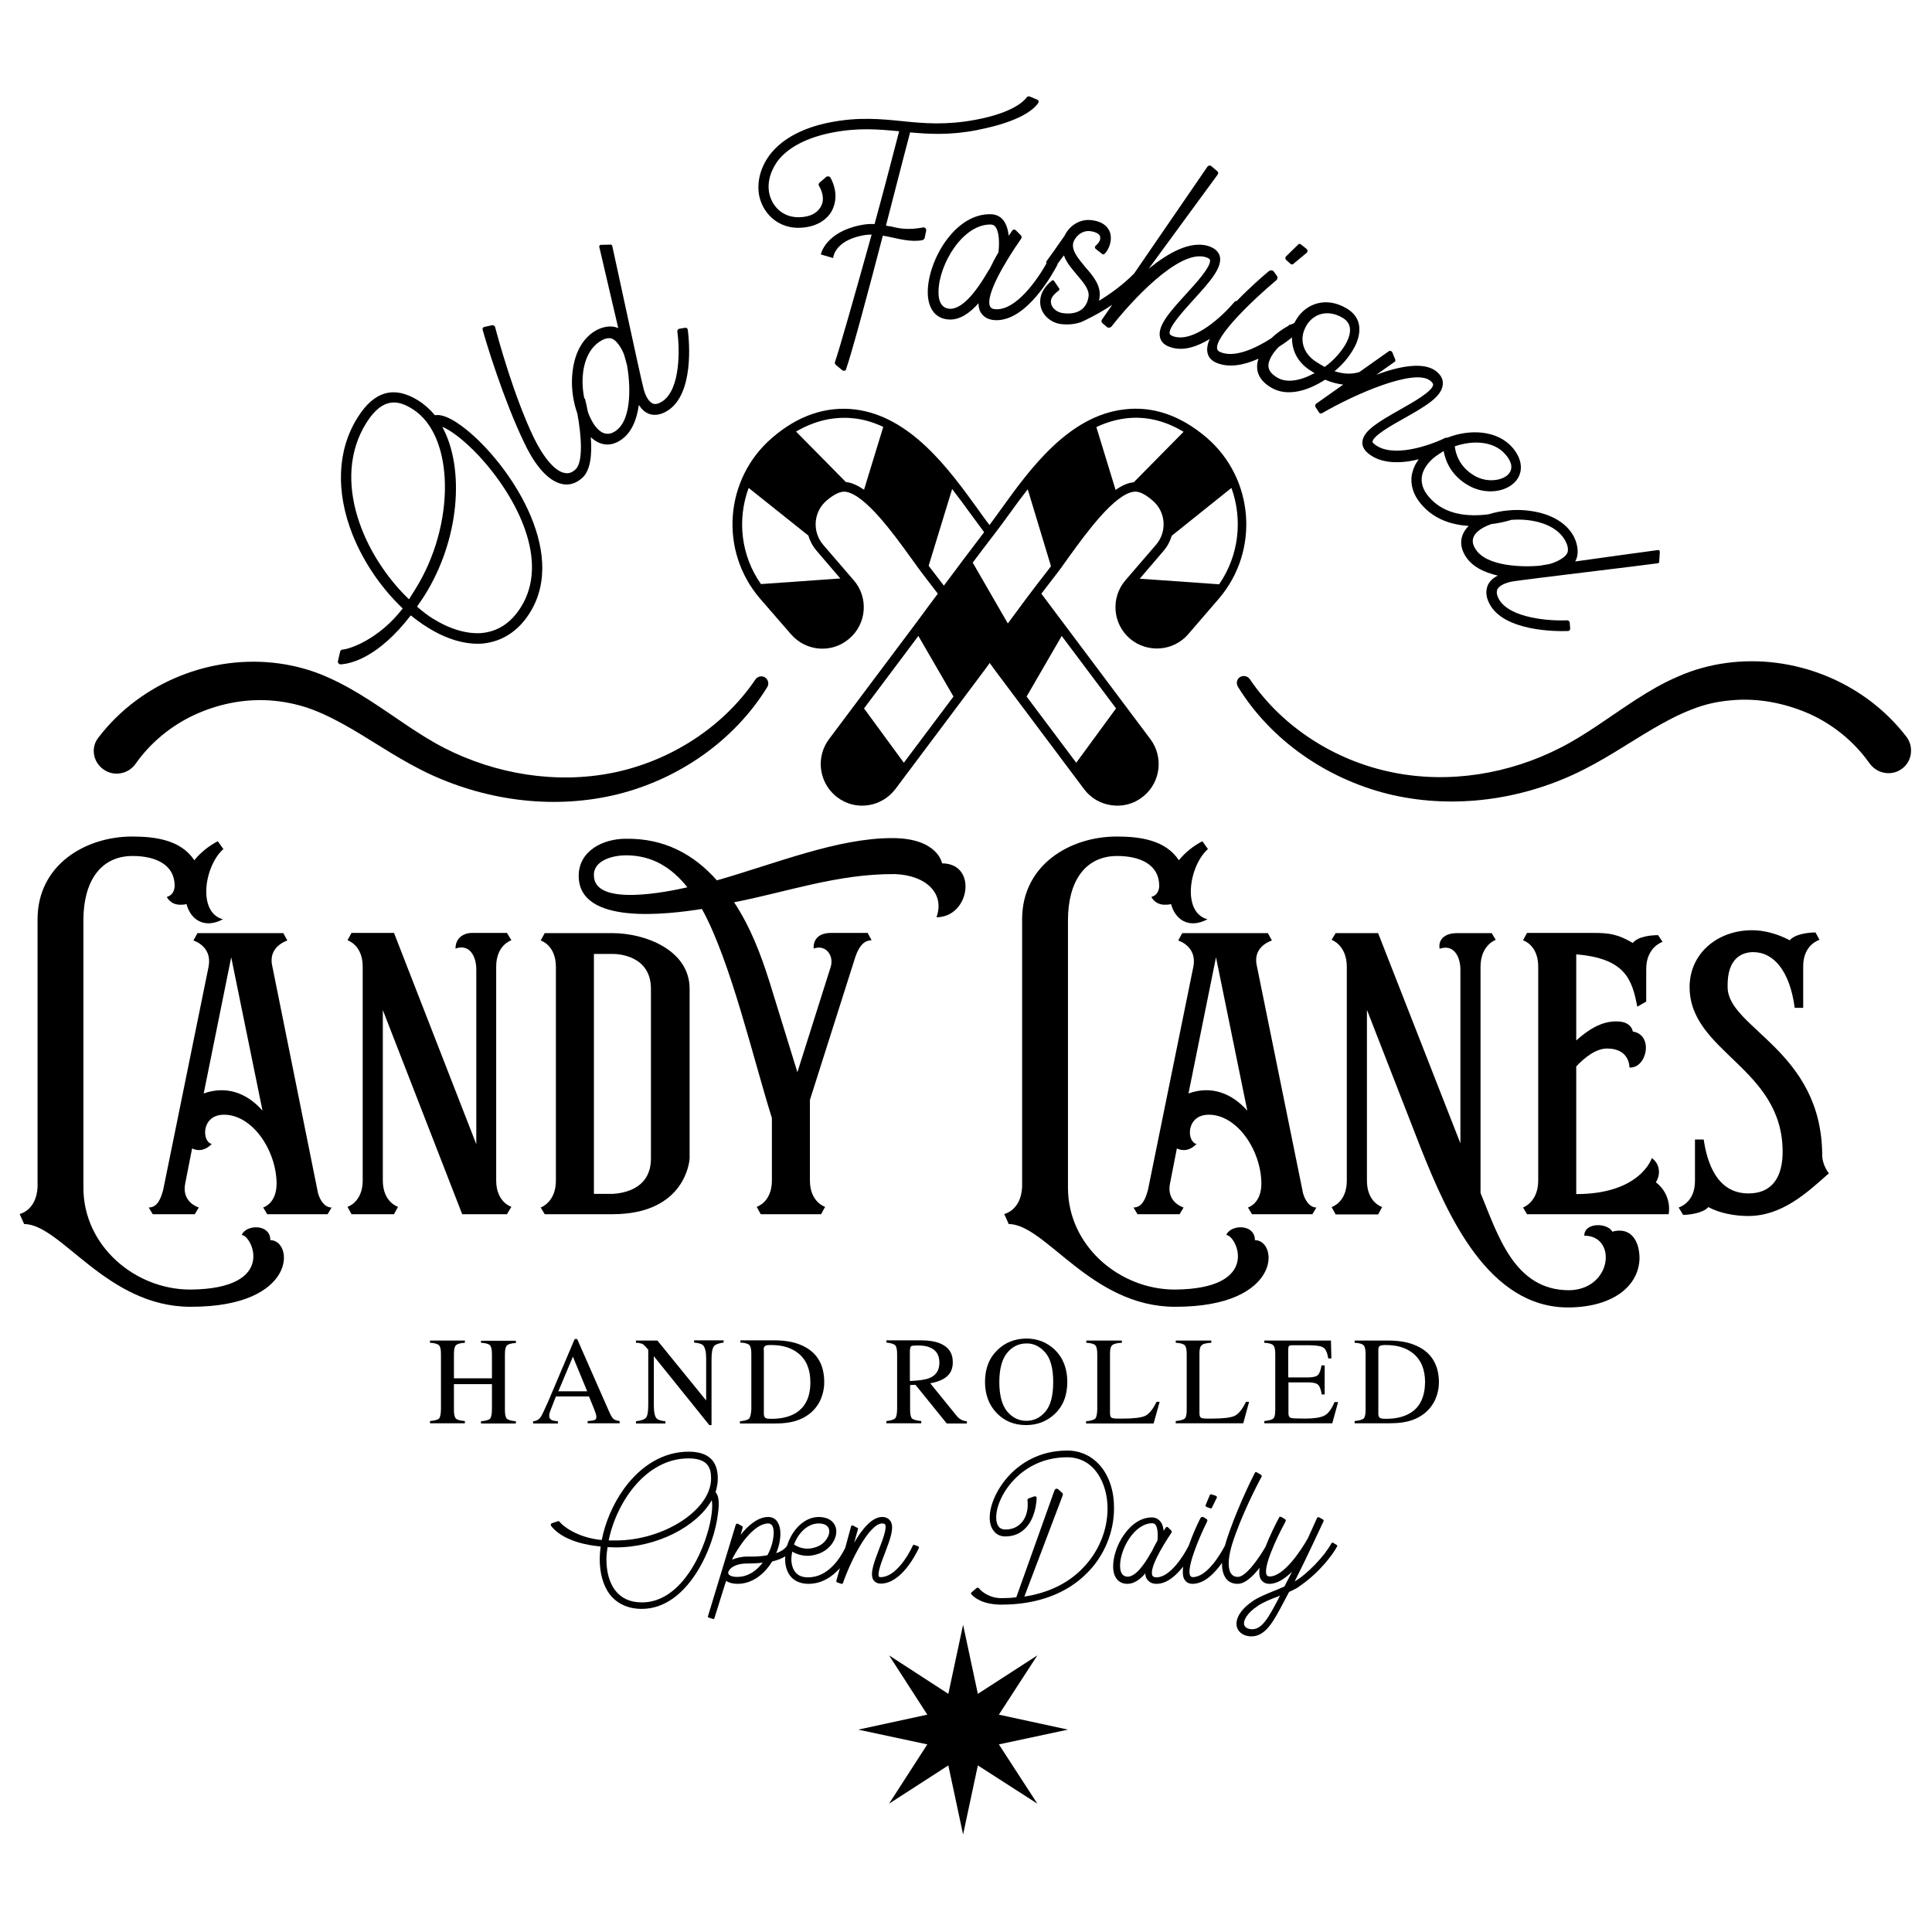
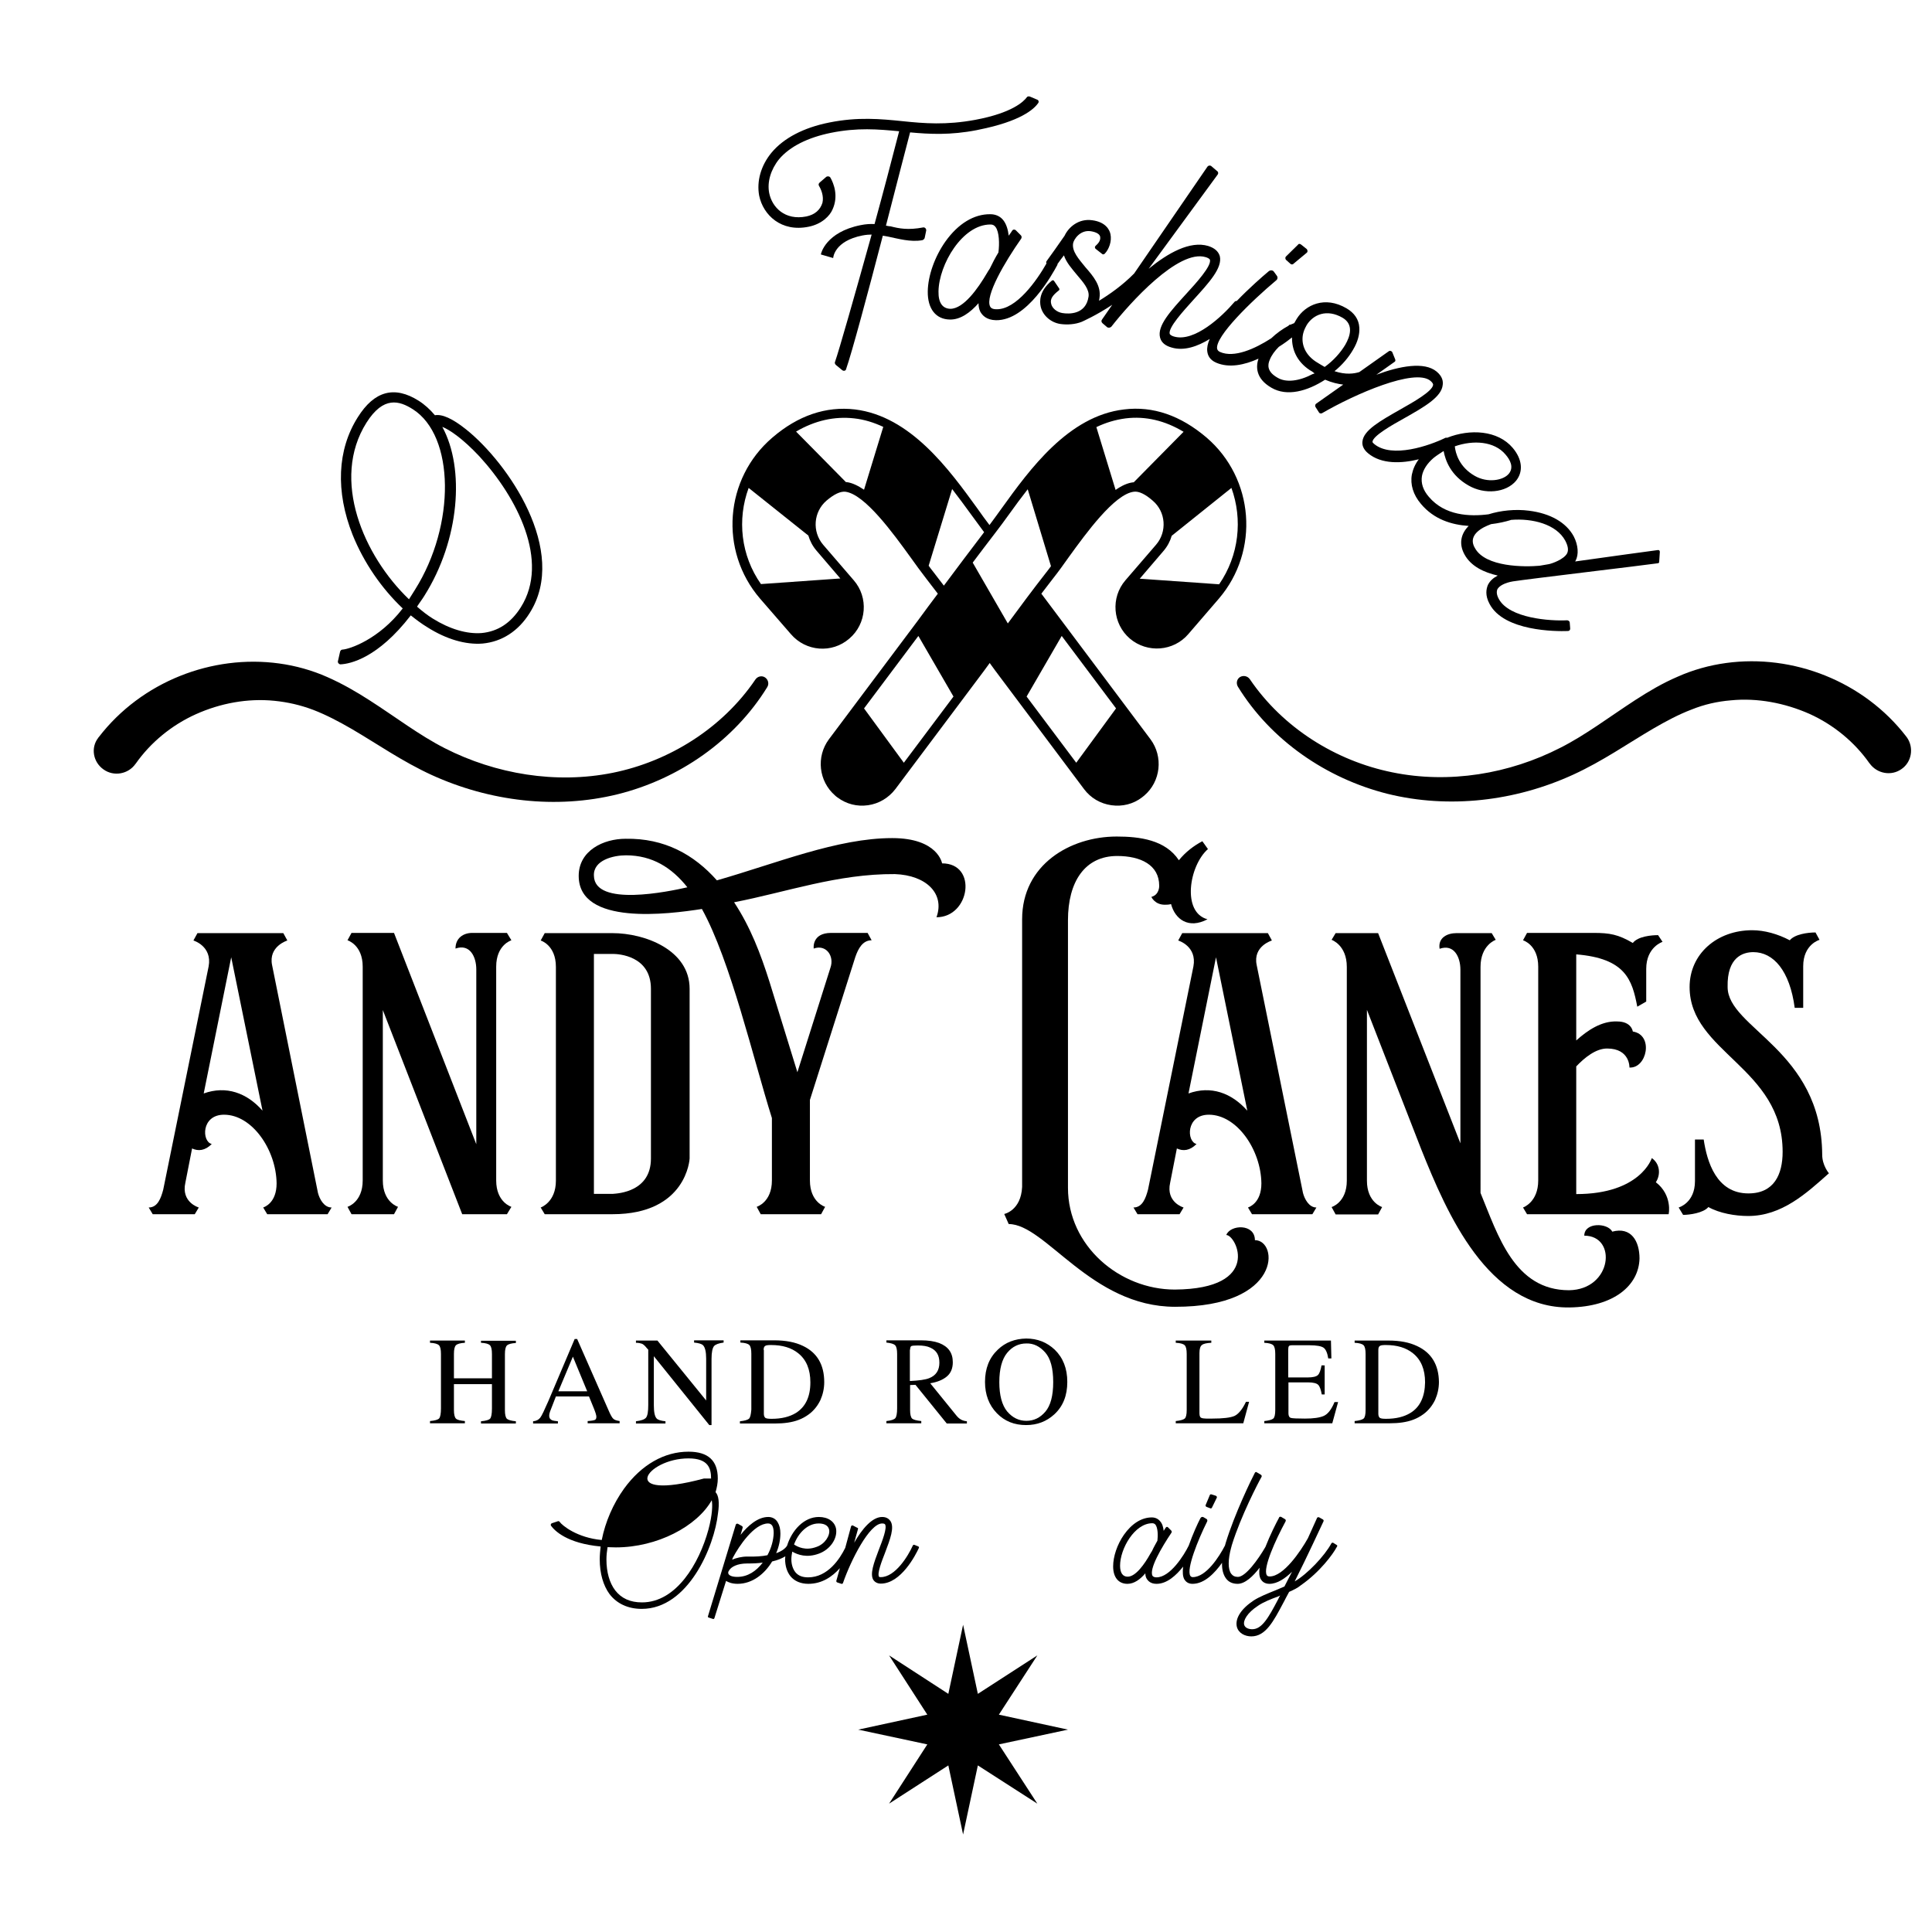
<svg xmlns="http://www.w3.org/2000/svg" version="1.1" id="Layer_1" x="0px" y="0px" viewBox="0 0 864 864" style="enable-background:new 0 0 864 864;" xml:space="preserve">
  <g>
-     <path d="M320,667.3c0.6-2,1-4.1,1-6.1c0-8-4.3-12-13.1-12c-10.8,0-21,5.8-28.8,16.5c-4.9,6.8-8.4,14.9-10,23   c-11-1-17.7-6.5-18.8-8.1c-0.2-0.3-0.5-0.4-0.8-0.3l-2.7,0.9c-0.5,0.2-0.6,0.7-0.4,1.1c1.6,2.2,7.1,7.9,22.2,9.3   c-0.2,1.9-0.4,3.9-0.4,5.7c0,6.4,1.6,11.8,4.4,15.6c3.3,4.3,8.3,6.6,14.4,6.6c20.7,0,32.5-27.8,34.1-42.8   C321.8,672,321.4,668.8,320,667.3z M307.9,652.2c8.9,0,10.1,4.5,10.1,9c0,14-21.1,27.7-42.6,27.7c-1.1,0-2.2,0-3.2,0   C275.7,671.7,288.9,652.2,307.9,652.2z M316.8,684.1c-4.1,15-14.3,32.5-29.7,32.5c-5.3,0-9.2-1.8-12-5.4c-2.5-3.3-3.9-8.1-3.9-13.8   c0-1.8,0.2-3.6,0.5-5.5c1.2,0,2.4,0.1,3.7,0.1c18.5,0,36.3-9.4,42.9-21.1C318.7,673,318.6,677.4,316.8,684.1z" />
+     <path d="M320,667.3c0.6-2,1-4.1,1-6.1c0-8-4.3-12-13.1-12c-10.8,0-21,5.8-28.8,16.5c-4.9,6.8-8.4,14.9-10,23   c-11-1-17.7-6.5-18.8-8.1c-0.2-0.3-0.5-0.4-0.8-0.3l-2.7,0.9c-0.5,0.2-0.6,0.7-0.4,1.1c1.6,2.2,7.1,7.9,22.2,9.3   c-0.2,1.9-0.4,3.9-0.4,5.7c0,6.4,1.6,11.8,4.4,15.6c3.3,4.3,8.3,6.6,14.4,6.6c20.7,0,32.5-27.8,34.1-42.8   C321.8,672,321.4,668.8,320,667.3z M307.9,652.2c8.9,0,10.1,4.5,10.1,9c-1.1,0-2.2,0-3.2,0   C275.7,671.7,288.9,652.2,307.9,652.2z M316.8,684.1c-4.1,15-14.3,32.5-29.7,32.5c-5.3,0-9.2-1.8-12-5.4c-2.5-3.3-3.9-8.1-3.9-13.8   c0-1.8,0.2-3.6,0.5-5.5c1.2,0,2.4,0.1,3.7,0.1c18.5,0,36.3-9.4,42.9-21.1C318.7,673,318.6,677.4,316.8,684.1z" />
    <path d="M394.5,681.3c1,0,1.2,0.3,1.3,0.4c1,1.6-1.2,7.3-2.8,11.4c-2.2,5.8-4.1,10.9-2.4,13.5c0.5,0.7,1.5,1.6,3.3,1.6   c9,0,15.6-12.8,17-15.9c0.2-0.3,0-0.7-0.4-0.8l-1.5-0.6c-0.3-0.2-0.7,0-0.8,0.3c-2,4.5-7.8,14.1-14.3,14.1c-0.3,0-0.7,0-0.8-0.2   c-0.9-1.4,1.2-6.9,2.7-10.7c2.3-6.1,4.3-11.3,2.4-14.2c-0.6-0.8-1.6-1.8-3.7-1.8c-4.5,0-9,5.4-12.5,11.5l1.7-6.1   c0.1-0.3-0.1-0.6-0.4-0.6l-1.9-1c-0.4-0.1-0.7,0.1-0.8,0.4l-2.6,9.6c-2.4,4.9-7.8,13.2-16.6,13.2c-2.5,0-4.4-0.7-5.7-2.3   c-1.1-1.4-1.8-3.4-1.8-5.8c0-1.2,0.2-2.3,0.4-3.4c2.4,1.4,6.5,2.9,11.9,0.9c5-1.8,8.4-6.7,7.7-11.1c-0.6-3.2-3.5-5.3-7.7-5.3   c-6.7,0-12.1,6-14.2,12.8c0,0,0,0,0,0c-0.7,1.2-2.3,2.5-4.9,3.4c1.3-3,1.9-6.1,1.9-8.8c0-2-0.4-3.7-1.2-5c-0.9-1.6-2.5-2.4-4.2-2.4   c-4.8,0-9.2,4-12.4,8l0.9-3.1c0.1-0.4,0-0.7-0.4-0.9l-1.6-0.9c-0.5-0.3-1,0-1.1,0.5l-12.4,40.8c-0.1,0.3,0.1,0.6,0.4,0.6l1.8,0.6   c0.3,0.1,0.6,0,0.7-0.4l5.2-16.6c1,0.6,2.6,1.3,5.2,1.3c6.6,0,12.1-4.5,15.4-10c2.6-0.6,4.4-1.4,5.9-2.3c0,0.4-0.1,0.8-0.1,1.2   c0,3,0.8,5.7,2.4,7.7c1.8,2.2,4.6,3.4,8,3.4c6.1,0,10.7-3.2,14.1-7l-1.6,5.7c0,0.3,0.1,0.6,0.5,0.7l1.8,0.6   c0.3,0.1,0.6-0.1,0.7-0.4C380.5,697.8,388.8,681.3,394.5,681.3z M366.1,681.3c1.9,0,4.2,0.5,4.7,2.8c0.5,2.5-1.8,6.4-5.7,7.7   c-4.8,1.8-8.4,0-10-1.1C357,685.5,361.2,681.3,366.1,681.3z M329.7,705.2c-2.3,0-3.5-0.6-3.9-1.3c-0.3-0.5-0.1-1.1,0.2-1.5   c0.9-1.7,3.8-3.2,8-3.2c0.1,0,0.1,0,0.2,0c2.6,0,4.9-0.1,6.9-0.4C338.2,702.6,334.4,705.2,329.7,705.2z M343.2,695.5   c-2.4,0.5-5.4,0.7-9,0.6c-2.5,0-4.9,0.6-6.8,1.4l0.4-1c2.6-4.9,9.4-15.2,15.7-15.2c0.8,0,1.3,0.3,1.8,0.9c0.5,0.8,0.7,1.9,0.7,3.4   C345.9,688.7,345,692.2,343.2,695.5z" />
-     <path d="M477.3,648.7c-12.7,0-21,5.9-25.8,10.9c-5.3,5.6-8.9,13.1-8.9,19.1c0,2.4,0.6,4.4,1.7,5.8c1.2,1.7,3,2.6,5.3,2.6   c3.7,0,6.7-1.3,9-3.7c4.1-4.1,4.9-10.8,5-13.5c0-0.6-0.6-0.9-1.1-0.7l-2.5,0.9c-0.3,0.1-0.6,0.5-0.5,0.8c0.2,1.8,0.5,6.8-3,10.4   c-1.8,1.8-4.1,2.7-6.9,2.7c-1.3,0-2.3-0.4-3-1.3c-0.7-0.9-1.1-2.3-1.1-4.1c0-9.4,11-26.9,31.7-26.9c12.4,0,18.1,11.9,18.1,22.9   c0,9.9-4.1,19.6-11.2,26.8c-6.5,6.7-15.4,11-26,12.6l17.2-45.4c0.1-0.4,0-0.7-0.3-1l-1.8-1.6c-0.6-0.5-1.3-0.2-1.6,0.4l-17.1,47.9   c-2.2,0.3-4.4,0.4-6.7,0.4c-5.4,0-8.9-3-10-4.4c-0.3-0.3-0.7-0.4-1.1-0.1l-2.1,1.8c-0.4,0.3-0.5,0.7-0.1,1.1   c1.3,1.4,5,4.5,13.4,4.5c15.9,0,29.2-4.9,38.3-14.2c7.7-7.7,12-18.3,12-28.9C498.3,659.4,489.6,648.7,477.3,648.7z" />
    <path d="M541.8,668.3c-0.4-0.1-0.7,0-0.8,0.4l-1.8,4.3c-0.2,0.4,0,0.7,0.4,0.9l1.6,0.6c0.3,0.2,0.7,0,0.8-0.3l2.1-4.3   c0.3-0.4,0-0.8-0.4-1L541.8,668.3z" />
    <path d="M597.9,691l-1.6-1c-0.1-0.1-0.2-0.1-0.4-0.1c-0.2,0-0.4,0.1-0.5,0.3c-3,5.6-10.8,13.8-16.4,17   c5.7-11.3,11.6-24.2,12.9-26.9c0.1-0.3,0-0.6-0.3-0.8l-1.8-1h-0.2c-0.3,0-0.5,0.1-0.6,0.3c-0.6,1.3-2.1,4.7-4.1,9.1   c-3.3,5.9-10.9,17.1-17.1,17.1c-0.9,0-1.2-0.4-1.3-0.6c-1.8-3.1,3.9-15.7,8.4-24c0.2-0.4,0.1-0.8-0.2-1l-1.7-1   c-0.1-0.1-0.3-0.1-0.4-0.1c-0.3,0-0.6,0.1-0.6,0.4c-1.3,2.4-4,7.7-6.1,13.1c-3.3,5.7-8.9,13.4-12.3,13.4c-1.4,0-2.3-0.5-3-1.4   c-1.5-2-1.5-6.3,0-11.8c0-0.1,0.1-0.1,0.1-0.2c0-0.1,0-0.1,0-0.2c0.1-0.3,0.2-0.7,0.3-1c3.9-12.5,11.6-27.4,13.2-30.2   c0.1-0.3,0-0.6-0.2-0.8l-2-1.2c-0.3-0.2-0.6-0.1-0.8,0.2c-1.7,3.2-9.1,18.5-13,31.2c-0.1,0.5-0.3,0.9-0.4,1.4   c-2.6,5-8.4,14.1-14.4,14.1c-0.6,0-0.9-0.3-1.1-0.6c-1.8-3,3.4-16,7.5-24.2c0.3-0.5,0.1-1.1-0.4-1.3l-1.2-0.7   c-0.5-0.3-1.1-0.1-1.4,0.5c-1.2,2.3-3.4,7.1-5.2,12.2c0,0,0,0,0,0c-2.1,4.3-8.3,14.2-14.4,14.2c-1.4,0-1.7-0.6-1.8-0.7   c-1.6-3,4-12.6,8.5-19.3c0.2-0.4,0.1-0.7-0.2-1l-1.4-1.4c-0.4-0.3-0.7-0.2-1,0.2c-0.2,0.4-0.6,0.8-0.9,1.4   c-0.2-1.7-0.6-3.2-1.6-4.3c-0.9-1.1-2.2-1.7-3.7-1.7c-4.6,0-9,2.8-12.5,7.8c-3,4.3-4.8,9.7-4.8,14.1c0,4.9,2.4,7.8,6.4,7.8   c3,0,5.7-2,8-4.7c0,0.9,0.2,1.8,0.6,2.4c0.6,1,1.8,2.3,4.4,2.3c4.7,0,8.8-3.8,11.9-7.7c-0.3,2.4-0.2,4.5,0.6,5.8   c0.6,0.9,1.6,1.9,3.6,1.9c5.4,0,10-4.9,13.2-9.4c-0.1,2.6,0.4,5.1,1.7,6.9c1.2,1.7,3,2.5,5.3,2.5c3.3,0,6.9-3.4,9.8-7.2   c-0.3,2.1-0.2,3.8,0.5,5.1c0.6,1,1.7,2.1,3.9,2.1c3.5,0,7-2.4,10.1-5.4c-1.2,2.2-2.3,4.5-3.4,6.6c-1.3,0.6-2.7,1.1-4,1.7   c-3.5,1.4-7.2,2.9-9.7,4.5c-5.6,3.7-8.4,8-7.6,11.7c0.7,3,3.7,4.4,6.5,4.4c6.4,0,9.9-6.7,14.3-15c0.4-0.6,0.7-1.4,1.1-2.1   c0.5-0.8,0.9-1.8,1.5-2.8c2-0.9,3.9-1.8,5.3-3c8.5-5.9,14.4-14,15.9-16.9C598.1,691.5,598.1,691.2,597.9,691z M514.4,694.9   c-2.5,4.5-6.5,10.2-10.1,10.2c-2.2,0-3.4-1.7-3.4-4.9c0-7.6,6.5-19,14.4-19c0.6,0,1,0.2,1.4,0.6c1.1,1.4,1.2,4.8,0.9,7.2   c-0.8,1.5-1.7,3-2.4,4.6C514.9,694.1,514.6,694.5,514.4,694.9z M571.6,715.2c-4.4,8.4-7.3,13.4-11.6,13.4c-1.4,0-3.2-0.5-3.6-2   c-0.5-1.9,1.3-5.3,6.2-8.5c2.3-1.6,5.8-3,9.1-4.2l0.8-0.4C572.1,714.1,571.9,714.6,571.6,715.2z" />
    <path d="M152.3,297.1c4.3-0.2,16.7-2.8,31.4-21.9c2.4,1.9,4.9,3.8,7.4,5.3c8.5,5.4,17.2,7.9,24.7,7.3c8.6-0.8,16-5.5,21.1-13.7   c17.5-27.7-9.8-67.2-28.5-82.1c-6-4.8-10.7-6.9-13.9-6.3c-2.2-2.6-4.6-4.8-7.3-6.5c-10.8-6.8-19.8-4.4-27.2,7.4   c-9.2,14.5-10,33.2-2.3,52.6c5,12.4,12.9,23.9,22.4,32.9c-10.7,13.9-23.8,18.2-26.9,18.4c-0.5,0-0.9,0.3-1.1,0.9l-1,4.4   C151,296.4,151.6,297.1,152.3,297.1z M214.4,204.1c16.7,18.2,31.6,46.8,18.5,67.5c-4.5,7.1-10.3,10.8-17.5,11.5   c-6.6,0.5-14.2-1.7-21.9-6.5c-2.4-1.5-4.7-3.3-7-5.3c1-1.6,2.2-3.1,3.3-4.9c15.7-24.9,18.2-56.8,8-75.5   C200.9,192.1,206.8,196,214.4,204.1z M163.9,189c7.6-12,14.7-9.8,20.7-6c18.8,11.9,19.2,51.8,1,80.7c-0.9,1.5-1.9,3-2.7,4.3   C162.7,248.7,147.8,214.5,163.9,189z" />
-     <path d="M251.6,216.5c3.2,0.6,6.2-0.4,8.9-2.9c3.7-3.4,4.3-10.8,3.7-18.1c4,3.8,8.8,4.4,13.4,1.3c5.1-3.4,7.2-9.5,8.1-15.7   c1.3,2,2.7,3.3,4.6,4c1.8,0.6,4.7,0.9,8.5-1.6c11.5-7.6,9.5-30.5,8.8-35.9c-0.1-0.7-0.5-1.1-1.2-1l-2.5,0.4c-0.6,0.1-1,0.6-1,1.2   c1.1,7.7,1.5,25.9-6.7,31.3c-1.7,1.1-3.1,1.4-4.2,1c-1.7-0.7-3.3-3.1-4.2-6.7c-1.6-6.1-12.6-57.7-14-63.8c-0.1-0.4-0.4-0.6-0.7-0.6   c-1.1,0-3.3,0.1-4.5,0.1c-0.4,0.1-0.7,0.5-0.6,0.9c0.9,4,4.9,20.9,8.5,36.4c-0.1-0.1-0.1-0.1-0.3-0.2c-2.9-1.2-7.1-0.6-10.7,1.8   c-6,4-9.3,11.4-9.7,21c-0.2,5.3,0.7,10.8,2.4,15.6c1.8,9.7,2.7,21.6-0.8,24.9c-1.6,1.5-3.2,2-4.9,1.6c-4.2-0.7-9.3-6.6-13.8-15.8   c-9-18.8-16-44.5-17.3-49.5c-0.2-0.4-0.7-0.8-1.1-0.8l-3.7,0.8c-0.5,0.1-0.9,0.6-0.8,1.1c1.5,5.6,9.4,31.5,18.5,50.4   C238,205.7,244.1,215.1,251.6,216.5z M268.1,152.8c2.3-1.5,4.2-1.9,5.7-1.3c2.7,1.2,5.1,6.1,5.5,7.8l1.1,4   c1.2,6.4,2.9,24.1-5.2,29.5c-3.4,2.3-6.7,1.3-9.7-3.2c-1-1.6-1.9-3.4-2.6-5.4c-0.4-2.3-0.9-4.2-1.2-5.5c0-0.3-0.2-0.5-0.4-0.6   C259.3,168.5,261,157.5,268.1,152.8z" />
    <path d="M361.6,101.4c6-1.2,9.5-4.9,10.7-7.7c2.8-6.1,0.5-11.7-0.9-14.2c-0.4-0.7-1.3-0.8-1.9-0.4l-2.9,2.5c-0.5,0.4-0.7,1-0.3,1.6   c0.9,1.5,2.2,4.5,1.5,7.5c-1,3.2-3.4,5.3-7.2,6.1c-9.6,1.9-15.3-4.1-16.6-10.4c-1-5,0.7-10.6,4.4-15.2c4.8-5.7,12.9-9.7,23.2-11.8   c11.9-2.4,21-1.6,30.5-0.7c-3.3,12.8-7.1,27.3-11,41.5c-1.8-0.1-3.9,0-6.3,0.5c-15.4,3.1-17.7,12.6-17.7,13.1l5.5,1.6   c0-0.1,0.4-7.6,13.1-10.1c1.6-0.3,2.9-0.4,4.1-0.4c-7.6,27.3-14.6,51.9-16.4,57c-0.2,0.3,0,0.9,0.4,1.3l2.8,2.3   c0.7,0.6,1.7,0.3,1.8-0.5c2.5-7.1,9.8-34.2,16.4-59.6c0.8,0.1,1.6,0.3,2.3,0.4c4.4,0.9,10.2,2.6,15.4,1.6c0.4-0.1,0.8-0.5,1-0.9   l0.7-3.4c0.1-0.8-0.6-1.5-1.3-1.4c-6.8,1.3-10.8,0.5-14.7-0.5c-0.7,0-1.4-0.2-2-0.3c4.8-18.7,9.2-35.6,10.8-41.7   c8.7,0.8,18,1.3,29.8-1c0.3-0.1,0.6-0.1,0.9-0.2c18.7-3.7,24.7-9.2,26.5-11.8c0.5-0.5,0.3-1.4-0.3-1.6l-3.3-1.4   c-0.5-0.2-1.2-0.1-1.4,0.3c-1.4,1.9-6.5,7-23.1,10.1c-13,2.4-22.8,1.6-32.4,0.6c-9.8-1-20-2-32.9,0.6c-11.5,2.3-20.4,7-25.8,13.5   c-4.7,5.7-6.7,12.7-5.5,19.2C341.3,96.2,349.4,103.9,361.6,101.4z" />
    <path d="M445.6,138.3c-2.2,0-2.6-0.9-2.8-1.2c-2.4-4.7,6.6-20,13.9-30.4c0.3-0.6,0.2-1.2-0.3-1.6l-2.2-2.2   c-0.6-0.4-1.2-0.3-1.6,0.3c-0.3,0.6-0.9,1.3-1.5,2.2c-0.3-2.6-1-5.1-2.4-6.9c-1.4-1.8-3.5-2.7-5.8-2.7c-7.3-0.1-14.4,4.2-20.1,12.2   c-4.8,6.8-7.8,15.3-7.9,22.3c-0.1,7.8,3.6,12.5,9.9,12.6c4.7,0.1,9.1-3.1,12.8-7.3c0,1.5,0.3,2.8,0.8,3.8c0.9,1.6,2.7,3.7,7,3.8   c13.9,0.2,25.3-20.7,27.5-24.8c0-0.1,0-0.2,0-0.3c0.8-1.2,1.9-2.6,2.9-3.9c1.1,3.3,3.6,6,5.8,8.7c2.9,3.4,5.7,6.6,5.2,9.8   c-1.2,8-8.7,7.8-11.7,7.3c-2.5-0.4-4.6-2.2-5-4.1c-0.6-2.2,0.7-3.9,3.4-6c0.3-0.2,0.4-0.7,0.1-1l-2.1-3.1c-0.2-0.5-0.8-0.6-1.1-0.3   c-5.7,4.6-5.5,9.3-5,11.6c0.9,4,4.6,7.2,8.9,7.8c3,0.4,6.5,0.2,9.5-1c0.4-0.2,6.4-2.8,13.6-7.6l-4.5,6.5c-0.5,0.6-0.4,1.3,0.2,1.8   l2,1.7c0.5,0.4,1.4,0.3,1.9-0.2c8.2-10.5,30-34.8,42.2-31.1c0.7,0.2,1.8,0.7,1.9,1.2c0.7,2.8-6.1,10.3-10.6,15.2   c-7,7.7-13.1,14.3-11.7,19.6c0.6,2.2,2.3,3.6,5.1,4.4c5.6,1.7,11.7-0.5,17.1-3.8c-0.9,2-1.3,3.9-1.1,5.5c0.2,1.7,1,3.8,4,5.1   c5.8,2.5,12.7,1,18.9-1.8c-1.1,3.3-1.5,8.8,5.8,13c7,4.1,16.1,1.5,24-3.6c3,1.3,5.7,1.9,8.1,2.2l-12.2,8.6   c-0.3,0.3-0.5,0.9-0.2,1.4l1.6,2.5c0.2,0.4,0.9,0.5,1.3,0.3c14.6-8.5,41.5-20.3,48.5-14.5c1.2,1,1.2,1.6,1.2,1.8   c-0.3,2.9-8.8,7.7-15,11.2c-8.6,4.9-16.1,9.1-16.6,14.1c-0.2,1.4,0.2,3.4,2.5,5.3c6,5,15,4.6,22.7,2.7c-1.6,2.1-2.6,4.4-3.1,6.8   c-0.8,4.5,0.6,9.1,4.1,13.2c5.8,6.9,13.7,9.3,21.3,9.8c-3.6,3.6-4.4,8.1-1.9,12.7c2.9,5.4,8.8,8.1,14.9,9.5   c-2.1,1.1-3.5,2.4-4.4,4.2c-0.7,1.7-1.4,4.6,0.8,8.6c6.5,12.1,29.5,12.2,34.9,12c0.7,0,1.1-0.4,1.1-1.1l-0.2-2.6   c0-0.7-0.6-1-1.1-1.1c-7.8,0.4-25.9-0.9-30.6-9.5c-1-1.8-1.1-3.2-0.7-4.3c0.8-1.6,3.4-3,7-3.6c6.3-1,58.6-7.2,64.8-8.1   c0.5-0.1,0.6-0.3,0.6-0.7c0.1-1.1,0.2-3.3,0.3-4.5c-0.1-0.5-0.4-0.8-0.9-0.7c-4,0.5-21.2,2.9-37,5.1c0.1-0.1,0.1-0.1,0.2-0.3   c1.5-2.8,1.2-7-0.8-10.9c-3.4-6.3-10.5-10.3-20-11.5c-6.1-0.8-12.7-0.1-18.1,1.6c-8.5,1.1-19.6,0.6-26.7-7.8   c-2.6-3-3.6-6.1-3.1-9.3c0.5-2.8,2.3-5.6,5.2-8.1c1.5-1.2,3-2.1,4.5-3.1c0.8,4.3,3.2,10.9,11.1,15.4c7.2,4.2,16.8,3.3,21.3-2.1   c3.3-4.1,2.8-9.6-1.5-14.7c-6.7-7.9-19.1-8.6-29.4-4.5c-0.2-0.1-0.5-0.1-0.7,0c-7.1,3.5-23.9,9.3-31.8,2.8   c-0.3-0.3-0.9-0.7-0.8-1.1c0.3-2.6,8.5-7.3,14.1-10.4c9-5.1,16.8-9.5,17.3-15c0.2-1.6-0.1-3.7-2.7-5.9c-5.5-4.6-16.6-2.5-27,1.4   l8.2-5.8c0.4-0.2,0.4-0.8,0.2-1.2l-1.3-3.2c-0.4-0.5-1-0.6-1.4-0.4l-13.3,9.4c-2.3,0.7-6,1.3-11.1-0.4c3.5-2.8,6.4-6.3,8.3-9.6   c2.1-3.5,3-6.9,2.8-9.9c-0.2-3.7-2.3-6.6-5.7-8.6c-9.7-5.7-18.4-1.6-22.3,4.7c-0.4,0.6-0.7,1.3-1.1,1.9c-0.5,0.2-1.1,0.5-1.7,0.7   c-0.3,0-0.5,0-0.7,0.3c-0.1,0-0.1,0.1-0.2,0.2c-2.6,1.4-5.3,3.3-7.7,5.6c-7.3,4.7-16.6,8.9-22.9,6.1c-0.9-0.4-1.2-1-1.3-1.5   c-0.8-5.5,15.2-21.1,26.4-30.5c0.7-0.5,0.8-1.5,0.3-2.1l-1.3-1.8c-0.5-0.7-1.5-0.8-2.3-0.2c-3,2.5-8.8,7.6-14.3,13.3   c-0.4,0-0.8,0.1-1,0.4c-5.5,6.5-18,18.2-27.1,15.5c-0.7-0.2-1.6-0.6-1.9-1.2c-0.7-2.8,6.1-10.2,10.6-15.2   c7-7.7,13.1-14.3,11.8-19.6c-0.7-2.2-2.4-3.6-5.2-4.5c-8.1-2.4-17.9,3.1-26.6,10.2L544.6,78c0.3-0.4,0.2-1.2-0.2-1.4l-2.8-2.4   c-0.5-0.3-1.2-0.2-1.6,0.3l-32.8,47.8c-5.2,5.3-11.1,9.4-15.7,12.2c0.1-0.4,0.1-0.9,0.2-1.3c0.8-5.4-2.7-9.6-6.3-13.7   c-3-3.7-6.1-7.1-5.5-10.7c0.3-1.7,3.1-6.1,7.9-5.4c2.5,0.4,4,1.3,4.2,2.5c0.3,1.8-1,3.1-2.1,4.1c-0.4,0.4-0.3,1,0.1,1.3l2.8,2.2   c0.4,0.4,0.8,0.3,1.2,0c1.9-1.9,3.3-5.6,2.6-8.8c-0.4-2-2.2-5.4-8.1-6.2c-6.2-0.9-10.7,3.2-12.4,6.9c-2.5,3.6-6.5,9.3-8,11.3   c-0.3,0.4-0.3,0.8-0.1,1.1C463.7,125.4,454.5,138.5,445.6,138.3z M425,138.1c-3.5-0.1-5.4-2.7-5.3-7.8c0.2-12,10.7-30,23.3-29.9   c0.9,0,1.6,0.3,2.2,1.1c1.7,2.2,1.8,7.6,1.3,11.4c-1.4,2.3-2.7,4.8-3.9,7.3c-0.4,0.6-0.9,1.3-1.2,1.9   C437.3,129.1,430.9,138.1,425,138.1z M663.6,235.8c1-0.5,2.1-1,3.2-1.4c3.4-0.4,6.4-1.1,8.7-1.8c0.1,0,0.1-0.1,0.2-0.1   c9.6-0.8,20.3,1.9,24.3,9.3c1.3,2.5,1.5,4.3,0.8,5.7c-1.4,2.6-6.6,4.5-8.2,4.8l-4.1,0.7c-6.5,0.6-24.2,0.7-28.9-7.9   C657.5,241.6,658.8,238.4,663.6,235.8z M673.3,203.3c2,2.3,3.8,5.6,1.5,8.5c-2.5,3.1-9.6,4.3-15.3,1c-7-4-8.6-10.2-8.9-13.2   C658.9,196.7,668.3,197.3,673.3,203.3z M582.9,148.7c0.3-1.2,1.2-2.9,1.5-3.4c2.9-4.6,8.9-7.3,16-3.2c5.1,3,3.4,8.3,1.2,12.1   c-2.1,3.5-5.3,7.1-9.2,9.9c-1.3-0.7-2.5-1.5-4-2.4C583,158.1,581.7,152.9,582.9,148.7z M567.8,161c0.8-2.1,2.3-4.1,4.1-5.9   c2.4-1.5,4.4-3,5.9-4.2c-0.1,5.2,2,10.7,7.9,14.6c0.8,0.4,1.5,0.9,2.2,1.5c-0.2,0.1-0.5,0.2-0.9,0.3c-6.1,3.2-11.9,3.9-15.7,1.6   C566.5,166.2,566.9,163.1,567.8,161z" />
    <path d="M577,117.9c0.3,0.4,1.1,0.5,1.4,0.1l5.9-4.9c0.6-0.4,0.5-1.2,0.1-1.7l-2.5-2c-0.5-0.4-1.1-0.5-1.4,0l-5.3,5.2   c-0.5,0.4-0.5,1.1-0.1,1.6L577,117.9z" />
    <path d="M46.3,344.1c4.6,3.3,11.1,2.1,14.3-2.5l0.1-0.1c6.6-9.4,16-17.2,26.9-22.1c10.9-4.9,23.1-7.2,35.1-6   c6,0.6,11.7,1.9,17.5,4.1c5.7,2.2,11.4,5.2,17.1,8.5c11.3,6.6,22.7,14.6,35.8,20.6c25.9,11.8,55.5,15.4,83.1,8.6   c27.4-6.8,52.2-24,66.9-47.9c0.9-1.4,0.5-3.3-0.9-4.3c-1.4-1-3.4-0.6-4.4,0.9c-14.7,21.7-38.5,36.6-63.8,41.7   c-25.4,5.1-52.3,0.6-75.1-11c-11.4-5.8-21.9-13.9-33.6-21.4c-5.9-3.8-12.1-7.4-18.9-10.4c-6.7-3-14.2-5.1-21.6-6.1   c-29.9-4.1-61.5,8.1-80.6,32.9c-0.1,0.1-0.2,0.2-0.3,0.4C40.5,334.4,41.6,340.8,46.3,344.1z" />
    <path d="M852.8,329.8c-0.1-0.1-0.2-0.2-0.3-0.4c-19.1-24.8-50.7-37-80.6-32.9c-7.4,1-14.9,3.1-21.6,6.1c-6.8,2.9-13,6.6-18.9,10.4   c-11.7,7.6-22.3,15.7-33.6,21.4c-22.8,11.7-49.7,16.2-75.1,11c-25.3-5.1-49-19.9-63.8-41.7c-1-1.4-2.9-1.8-4.4-0.9   c-1.4,0.9-1.8,2.8-0.9,4.3c14.7,23.9,39.5,41,66.9,47.9c27.5,6.8,57.2,3.3,83.1-8.6c13.1-6,24.5-14,35.8-20.6   c5.7-3.3,11.3-6.3,17.1-8.5c5.7-2.3,11.5-3.6,17.5-4.1c11.9-1.2,24.2,1.2,35.1,6c10.9,4.9,20.3,12.7,26.9,22.1l0.1,0.1   c3.3,4.6,9.7,5.8,14.3,2.5C854.9,340.8,856,334.4,852.8,329.8z" />
    <path d="M215.1,600.5c2.1,0.1,3.4,0.5,4,1.1c0.6,0.6,0.9,1.9,0.9,3.9v10.9H203v-10.9c0-2,0.3-3.3,0.9-3.9c0.6-0.6,2-1,4-1.1v-1   h-15.6v1c2.1,0.1,3.4,0.5,4,1.1c0.6,0.6,0.9,1.9,0.9,3.9v24.3c0,2.4-0.3,3.9-0.8,4.5c-0.5,0.6-1.9,1-4.1,1.2v1h15.6v-1   c-2.1-0.2-3.4-0.5-4-1.1c-0.6-0.6-0.9-1.9-0.9-3.9V619H220v10.9c0,2.4-0.3,3.9-0.8,4.5c-0.5,0.6-1.9,1-4.1,1.2v1h15.6v-1   c-2.1-0.2-3.4-0.6-4-1.1c-0.6-0.6-0.9-1.9-0.9-3.9v-25c0-2,0.3-3.3,0.9-3.9c0.6-0.6,2-1,4-1.1v-1h-15.6V600.5z" />
    <path d="M249.5,635.6c-1.3-0.1-2.2-0.3-2.7-0.5c-0.8-0.4-1.2-1-1.2-2c0-0.5,0.1-1.1,0.4-1.9c0.3-0.8,1.2-3.1,2.6-6.7h14.8l2.2,5.4   c0.3,0.8,0.6,1.5,0.8,2.2s0.3,1.2,0.3,1.4c0,0.8-0.2,1.3-0.7,1.5c-0.5,0.2-1.5,0.4-3.2,0.5v1h14.3v-1c-1.3-0.2-2.3-0.5-2.8-1   c-0.6-0.5-1.3-1.8-2.2-3.9l-14-31.8h-1.1l-11.7,27.6c-1.8,4.1-3,6.7-3.7,7.6c-0.7,0.9-1.8,1.5-3.2,1.6v1h11.1V635.6z M256.2,606.7   l6.4,15.5h-12.9L256.2,606.7z" />
    <path d="M317.2,637.3h1v-29.6c0-2.9,0.4-4.8,1.1-5.7c0.7-0.8,2.1-1.3,4.3-1.6v-1h-13.2v1c2.1,0.2,3.4,0.6,4,1.2   c0.9,0.9,1.4,2.9,1.4,6v18.7L294,599.5h-9.6v1c1.2,0,2,0.2,2.6,0.4c0.6,0.2,1.3,0.8,2.1,1.8l0.8,0.9v24.7c0,3-0.3,4.8-1,5.7   c-0.7,0.8-2.1,1.3-4.5,1.6v1h13.2v-1c-2-0.2-3.3-0.6-3.9-1.2c-0.9-0.9-1.3-2.9-1.3-6v-21.9L317.2,637.3z" />
    <path d="M334.9,634.5c-0.6,0.5-2,0.9-4,1.1v1h15.6c4.2,0,7.7-0.5,10.6-1.6c1.6-0.6,3.1-1.4,4.6-2.5c2.3-1.7,4-3.9,5.2-6.4   c1.1-2.5,1.7-5.2,1.7-8c0-7.8-3.2-13.2-9.5-16.2c-3.5-1.7-7.8-2.5-12.9-2.5h-15.1v1c2.1,0.1,3.4,0.5,4,1.1c0.6,0.6,0.9,1.9,0.9,3.9   v25C335.8,632.7,335.5,634,334.9,634.5z M341.5,603.7c0-0.9,0.2-1.5,0.7-1.8c0.4-0.3,1.3-0.4,2.6-0.4c5.1,0,9.1,1.2,12.2,3.7   c3.6,2.9,5.4,7.2,5.4,13c0,6.5-2.2,11-6.5,13.7c-2.8,1.7-6.4,2.6-10.8,2.6c-1.4,0-2.3-0.1-2.8-0.4c-0.4-0.3-0.7-0.9-0.7-1.8V603.7z   " />
    <path d="M409.4,619.3l14,17.3h9v-1c-1.1-0.1-2-0.4-2.7-0.8c-0.7-0.4-1.4-1-2.1-1.9l-11.6-14.3c3.1-0.5,5.6-1.5,7.4-3   c1.8-1.5,2.7-3.6,2.7-6.4c0-4.2-2-7-6.1-8.6c-2.2-0.8-4.9-1.2-8.1-1.2h-15.5v1c2,0.2,3.3,0.6,3.9,1.2c0.6,0.6,0.9,1.9,0.9,3.9v24.3   c0,2.3-0.3,3.8-0.8,4.4c-0.5,0.6-1.9,1.1-4,1.3v1H412v-1c-2.1-0.2-3.5-0.6-4.1-1.1c-0.6-0.6-0.9-1.9-0.9-3.9v-11.1L409.4,619.3z    M407,603.6c0-0.8,0.2-1.4,0.5-1.6c0.4-0.2,1.3-0.3,2.9-0.3c2.4,0,4.3,0.3,5.7,1c2.7,1.2,4,3.4,4,6.7c0,3.4-1.5,5.7-4.5,6.9   c-1.7,0.7-4.6,1.1-8.7,1.3V603.6z" />
    <path d="M446.2,603.6c-3.8,3.6-5.7,8.4-5.7,14.4c0,5.7,1.8,10.4,5.3,14c3.5,3.6,7.8,5.3,13.1,5.3c4.9,0,9.1-1.6,12.6-4.8   c3.9-3.6,5.8-8.4,5.8-14.5c0-6-1.9-10.8-5.6-14.4c-3.5-3.3-7.7-5-12.8-5C453.9,598.7,449.6,600.3,446.2,603.6z M467.4,604.8   c2.4,2.7,3.6,7.1,3.6,13.3c0,6.1-1.2,10.5-3.5,13.2c-2.4,2.8-5.2,4.1-8.5,4.1c-3.4,0-6.2-1.4-8.6-4.2c-2.3-2.8-3.5-7.2-3.5-13.1   c0-5.9,1.2-10.3,3.5-13.1c2.3-2.8,5.2-4.2,8.6-4.2C462.2,600.7,465,602.1,467.4,604.8z" />
-     <path d="M489.7,634.5c-0.6,0.5-2,0.9-4,1.1v1h30.2l2.7-9.7h-1.4c-1.6,3.4-3.4,5.5-5.1,6.3c-1.8,0.8-5.1,1.2-10.1,1.2   c-1.3,0-2.2,0-2.6,0c-0.5,0-0.9-0.1-1.3-0.1c-0.7-0.1-1.2-0.3-1.4-0.7c-0.2-0.4-0.3-0.8-0.3-1.5v-27c0-1.9,0.4-3.1,1.1-3.6   c0.7-0.6,2.1-0.9,4.2-1v-1h-15.9v1c2.1,0.1,3.4,0.5,4,1.1c0.6,0.6,0.9,1.9,0.9,3.9v25C490.6,632.7,490.3,634,489.7,634.5z" />
    <path d="M558.6,626.9h-1.4c-1.6,3.4-3.4,5.5-5.1,6.3c-1.8,0.8-5.1,1.2-10.1,1.2c-1.3,0-2.2,0-2.6,0c-0.5,0-0.9-0.1-1.3-0.1   c-0.7-0.1-1.2-0.3-1.4-0.7c-0.2-0.4-0.3-0.8-0.3-1.5v-27c0-1.9,0.4-3.1,1.1-3.6c0.7-0.6,2.1-0.9,4.2-1v-1h-15.9v1   c2.1,0.1,3.4,0.5,4,1.1c0.6,0.6,0.9,1.9,0.9,3.9v25c0,2.1-0.3,3.4-0.9,3.9c-0.6,0.5-2,0.9-4,1.1v1h30.2L558.6,626.9z" />
    <path d="M592,633.2c-1.8,0.8-4.6,1.2-8.4,1.2c-3.5,0-5.6-0.1-6.3-0.3c-0.7-0.2-1.1-0.9-1.1-2v-13.9h8.7c2.4,0,3.9,0.4,4.6,1.1   c0.7,0.7,1.2,2.1,1.6,4.3h1.3v-13H591c-0.4,2.2-0.9,3.6-1.6,4.3c-0.7,0.7-2.2,1.1-4.6,1.1h-8.7v-12.5c0-0.7,0.1-1.2,0.3-1.5   c0.2-0.3,0.7-0.4,1.5-0.4h7.6c3.3,0,5.4,0.4,6.4,1.1c1,0.7,1.7,2.3,2.1,4.8h1.4l-0.2-8h-29.8v1c2.1,0.1,3.4,0.5,4,1.1   c0.6,0.6,0.9,1.9,0.9,3.9v25c0,2.1-0.3,3.4-0.9,3.9c-0.6,0.5-2,0.9-4,1.1v1h30.4l2.6-9.5h-1.6C595.4,630.4,593.8,632.4,592,633.2z" />
    <path d="M633.8,602c-3.5-1.7-7.8-2.5-12.9-2.5h-15.1v1c2.1,0.1,3.4,0.5,4,1.1c0.6,0.6,0.9,1.9,0.9,3.9v25c0,2.1-0.3,3.4-0.9,3.9   c-0.6,0.5-2,0.9-4,1.1v1h15.6c4.2,0,7.7-0.5,10.6-1.6c1.6-0.6,3.1-1.4,4.6-2.5c2.3-1.7,4-3.9,5.2-6.4c1.1-2.5,1.7-5.2,1.7-8   C643.4,610.4,640.2,605,633.8,602z M630.7,631.9c-2.8,1.7-6.4,2.6-10.8,2.6c-1.4,0-2.3-0.1-2.8-0.4c-0.4-0.3-0.7-0.9-0.7-1.8v-28.6   c0-0.9,0.2-1.5,0.7-1.8c0.4-0.3,1.3-0.4,2.6-0.4c5.1,0,9.1,1.2,12.2,3.7c3.6,2.9,5.4,7.2,5.4,13C637.2,624.7,635,629.3,630.7,631.9   z" />
    <path d="M353.7,283.6c6.7,7.8,18.4,8.7,26.1,2c7.8-6.6,8.7-18.4,2-26.1l-13.7-15.9c-5-5.9-4.3-14.7,1.5-19.7c3.4-2.9,6.2-4.2,8.4-4   c8.7,1,21.5,18.7,29.1,29.2c2.4,3.4,4.7,6.5,7,9.5c1.8,2.3,3.5,4.6,5.3,6.9c-3,4-6,8-8.9,12l-39.8,53.1c-5.8,7.8-4.6,18.8,2.8,25.2   c0.3,0.3,0.6,0.5,1,0.8c4,3,8.8,4.2,13.7,3.5c4.9-0.7,9.2-3.3,12.2-7.2l39.8-53.1c0.8-1.1,1.6-2.2,2.4-3.3c0.8,1.1,1.6,2.2,2.4,3.3   l39.8,53.1c3,4,7.3,6.5,12.2,7.2c4.9,0.7,9.8-0.5,13.7-3.5c0.3-0.2,0.6-0.5,1-0.8c7.4-6.3,8.6-17.4,2.8-25.2l-39.8-53.1   c-3-4-6-8-9-12c1.8-2.3,3.5-4.6,5.3-6.9c2.3-2.9,4.6-6.1,7-9.5c7.6-10.5,20.4-28.2,29.1-29.2c2.2-0.3,5.1,1.1,8.4,4   c5.9,5,6.5,13.9,1.5,19.7l-13.7,15.9c-6.7,7.8-5.7,19.5,2,26.1c7.8,6.6,19.5,5.7,26.1-2l13.7-15.9c18.3-21.4,15.8-53.7-5.5-72   c-11.6-9.9-24-14.2-36.9-12.6c-24.9,2.9-42.2,26.8-54.8,44.3c-1.9,2.7-3.8,5.2-5.4,7.4c-1.7-2.2-3.5-4.7-5.4-7.4   c-12.6-17.4-29.9-41.3-54.8-44.3c-12.9-1.5-25.4,2.7-36.9,12.6c-21.4,18.3-23.9,50.6-5.5,72L353.7,283.6z M550.7,218.2   c5.1,14.1,3.4,30.2-5.5,43.1l-34-2.4l-1.5-0.1l10.7-12.5c1.7-2,2.9-4.3,3.6-6.7L550.7,218.2z M503.4,187.1c8.9-1.1,17.6,1,25.9,6   l-22.3,22.6c-0.1,0-0.2,0-0.3,0c-2.5,0.3-5.1,1.5-7.8,3.4l-8.6-28.1C494.5,189,498.8,187.7,503.4,187.1z M404.2,341.1l-17.8-24.3   l24.3-32.4l15.7,27.1L404.2,341.1z M474.8,284.4l24.3,32.4l-17.8,24.3l-22.2-29.6L474.8,284.4z M445.1,238.3   c1.9-2.5,4.1-5.4,6.3-8.5c2.5-3.5,5.3-7.3,8.2-11l10.4,34.4c-0.7,1-1.5,2-2.2,2.9c-5.8,7.4-11.5,15.1-17.1,22.7L435,251.6   C438.4,247.1,441.7,242.7,445.1,238.3z M425.8,218.7c2.9,3.8,5.7,7.5,8.2,11c2.2,3,4.3,5.9,6.1,8.3c-6.1,8-12.1,16-18,23.9   c-1.5-2-3.1-4-4.6-6c-0.7-0.9-1.5-1.9-2.2-2.9L425.8,218.7z M382,187.1c4.6,0.5,8.9,1.9,13,3.8l-8.6,28.1c-2.7-1.8-5.3-3.1-7.8-3.4   c-0.1,0-0.2,0-0.3,0l-22.3-22.6C364.4,188.1,373.1,186.1,382,187.1z M334.8,218.2l26.7,21.3c0.7,2.4,1.9,4.7,3.6,6.7l10.7,12.5   l-1.5,0.1l-34,2.4C331.3,248.4,329.6,232.3,334.8,218.2z" />
-     <path d="M120.9,554.6c0-7.5-11-7-12.8-2.3c4.5,0,16.3,24.1-23,24.4c-24.8,0-47.8-19.6-47.8-45.5V411.5c0-17.1,7.5-28.7,22-28.7   c10.5,0,18.8,4,18.8,13.3c0,0,0.2,4-3.5,5c0,0,1.5,3.5,6,3.5c0.8,0,1.8,0,2.8-0.3c1.8,6.8,7.8,11.3,16.3,6.8   c-11.5-3-8.3-23.9,0.2-31.4l-2.5-3.5c-3.8,2-7.5,4.8-10.5,8.5c-6-9.1-17.5-10.6-27.8-10.6c-20.8,0-42.3,12.6-42.3,37v119.7   c-0.5,10.6-8,12.1-8,12.1l2,4.5c16.5,0,36.8,37,74.4,37C133.2,584.5,131.4,554.6,120.9,554.6z" />
    <path d="M142.2,533.5l-20.5-101.8c-1.8-8.5,6.8-11.1,6.8-11.1l-1.8-3.3H88.3l-1.8,3.3c0,0,8.5,2.5,6.8,11.6l-20.3,99.8   c-1,3.8-2.5,8-6.5,8l1.8,3h18.8l1.8-3c0,0-8-2.3-6-11.1l3-15.3c2.8,1.3,5.8,1,8.8-2c-4.5-1-4.8-13.1,5.5-13.1   c12.5,0,23.3,15.6,23.5,30.7c0,8.8-5.5,10.6-6,10.8l1.8,3h27l1.8-3C144.9,540,142.9,536.2,142.2,533.5z M91.1,489l12.3-60.9   l14,68.6C110.4,488.7,101.1,485.4,91.1,489z" />
    <path d="M171.2,527.9v-76.2l35.5,91.3h20l2-3.3c0,0-6.8-2-6.8-11.8v-95.6c0-9.8,6.8-11.8,6.8-11.8l-2-3.3h-15.5c-4,0-7.5,2.3-7.5,7   c6.5-2.3,9.3,3.8,9.3,9.3v78.2l-36.8-94.5h-19l-1.8,3.3c0,0,6.8,2,6.8,11.8v95.6c0,9.8-6.8,11.8-6.8,11.8l1.8,3.3h19l1.8-3.3   C178,539.7,171.2,537.7,171.2,527.9z" />
    <path d="M241.8,540l1.8,3h30.3c33.3,0,34.5-24.9,34.5-24.9v-75.9c0-17.4-20-24.9-34.5-24.9h-30.3l-1.8,3.3c0,0,6.8,2,6.8,11.8v95.6   C248.6,537.7,241.8,540,241.8,540z M265.6,426.6h8.5c2.5,0,17,0.8,17,15.6v75.9c0,14.8-14.5,15.6-17,15.8h-8.5V426.6z" />
    <path d="M418.8,410.2c15,0,18.5-24.1,2.5-24.1c0,0-1.8-11.3-22.3-11.3c-24.5,0-51.8,11.3-78.4,18.9c-10.3-11.6-23.5-18.9-40.8-18.6   c-10,0-21,5.3-21,16.6c0,22.4,40.3,17.1,55.1,14.8c12.8,23.1,23,67.1,31.3,93.5v27.9c0,9.8-6.8,11.8-6.8,11.8l1.8,3.3h27l1.8-3.3   c0,0-6.8-2-6.8-11.8v-36l20.3-63.9c1.3-3.8,3.3-7.5,7.3-7.5l-1.8-3.3h-16.3c-8.8,0-7.8,7-7.8,7c5.5-2,9.3,3.3,7.5,8.5l-14.8,46.8   l-12.5-40.5c-4-12.6-8.5-24.4-15.8-35.5c23.3-4.5,46.3-12.8,71.9-12.6C414.3,391.4,422.6,399.7,418.8,410.2z M265.6,391.6   c-0.3-7,8.8-9.1,14.3-9.1c11.8,0,20.5,5.5,27.5,14.3C299.1,398.7,265.8,405.7,265.6,391.6z" />
    <path d="M561.2,554.6c0-7.5-11-7-12.8-2.3c4.5,0,16.3,24.1-23,24.4c-24.8,0-47.8-19.6-47.8-45.5V411.5c0-17.1,7.5-28.7,22-28.7   c10.5,0,18.8,4,18.8,13.3c0,0,0.2,4-3.5,5c0,0,1.5,3.5,6,3.5c0.8,0,1.8,0,2.8-0.3c1.8,6.8,7.8,11.3,16.3,6.8   c-11.5-3-8.3-23.9,0.2-31.4l-2.5-3.5c-3.8,2-7.5,4.8-10.5,8.5c-6-9.1-17.5-10.6-27.8-10.6c-20.8,0-42.3,12.6-42.3,37v119.7   c-0.5,10.6-8,12.1-8,12.1l2,4.5c16.5,0,36.8,37,74.4,37C573.5,584.5,571.8,554.6,561.2,554.6z" />
    <path d="M568.8,420.6l-1.8-3.3h-38.3l-1.8,3.3c0,0,8.5,2.5,6.8,11.6l-20.3,99.8c-1,3.8-2.5,8-6.5,8l1.8,3h18.8l1.8-3   c0,0-8-2.3-6-11.1l3-15.3c2.8,1.3,5.8,1,8.8-2c-4.5-1-4.8-13.1,5.5-13.1c12.5,0,23.3,15.6,23.5,30.7c0,8.8-5.5,10.6-6,10.8l1.8,3   h27l1.8-3c-3.3,0-5.3-3.8-6-6.5L562,431.6C560.2,423.1,568.8,420.6,568.8,420.6z M531.5,489l12.3-60.9l14,68.6   C550.7,488.7,541.5,485.4,531.5,489z" />
    <path d="M721,550.8c-2-4-12.5-4.3-12.5,1.8c14.8,0,12.5,24.1-6.8,24.4c-24.5,0-31.8-24.6-39.6-43.5V432.4c0-9.8,6.8-12.1,6.8-12.1   l-1.8-3h-15.8c-4,0-8.3,2-7.5,7c6.5-2.3,9.3,3.8,9.3,9.3v77.7l-36.8-94h-19l-1.8,3c0,0,6.8,2.3,6.8,12.1v95.6   c0,9.8-6.8,11.8-6.8,11.8l1.8,3.3h19l1.8-3.3c0,0-6.8-2-6.8-11.8v-76.4l24.3,62.4c11.5,28.7,29.8,71.2,66.3,70.7   c19.8-0.3,31-9.8,31.3-21.9C733.2,555.1,729.5,548.5,721,550.8z" />
    <path d="M740.5,528.7c2.3-3.5,1.8-8.3-1.8-10.8c0,0-5,16.1-33.8,16.1v-57.1c3.8-4,8.8-8,13.8-8c10.3,0,10,8.5,10,8.5   c7.8,0.5,11-14.6,1.5-16.1c0,0-0.5-4.5-7-4.5c-7-0.3-13.3,4-18.3,8.5v-38.5c22,1.8,25,11.3,27.3,23.4l4-2.3v-14.6   c0-9.8,7.3-12.1,7.3-12.1l-2-3c-2.8,0-9,0.5-11.3,3.5c-6.5-3.8-10.3-4.5-17.5-4.5h-29.8l-1.8,3.3c0,0,6.8,2,6.8,11.8v95.6   c0,9.8-6.8,12.1-6.8,12.1l1.8,3h63.3C746.3,543,748,534.5,740.5,528.7z" />
    <path d="M772.6,441.4c-0.3-13.3,6.8-15.6,11.5-15.6c9,0,16.3,8.3,18.5,24.9h3.8v-18.6c0-9.8,7.3-11.8,7.3-11.8l-1.8-3.3   c-3.5,0-9.3,0.8-11.5,3.5c-5.3-2.8-11.3-4.5-16.8-4.5c-15.8,0-28,10.6-28,25.4c0,29.2,41.6,36,41.6,73.7c0,10.1-3.8,18.6-15.3,18.6   c-14.3,0-18.5-14.1-20-24.1H758v18.6c0,9.8-7.3,11.8-7.3,11.8l2,3.3c2.8,0,9-0.8,11.3-3.5c5,2.8,12,4,17.8,4   c15,0,26-10.1,36.1-19.1c0,0-3-3.5-3-8.3C814.6,469.6,772.6,459.8,772.6,441.4z" />
    <polygon points="446.7,766.8 463.9,740.3 437.3,757.5 430.7,726.6 424.1,757.5 397.6,740.3 414.7,766.8 383.8,773.5 414.7,780.1    397.6,806.6 424.1,789.5 430.7,820.4 437.3,789.5 463.9,806.6 446.7,780.1 477.6,773.5  " />
  </g>
</svg>